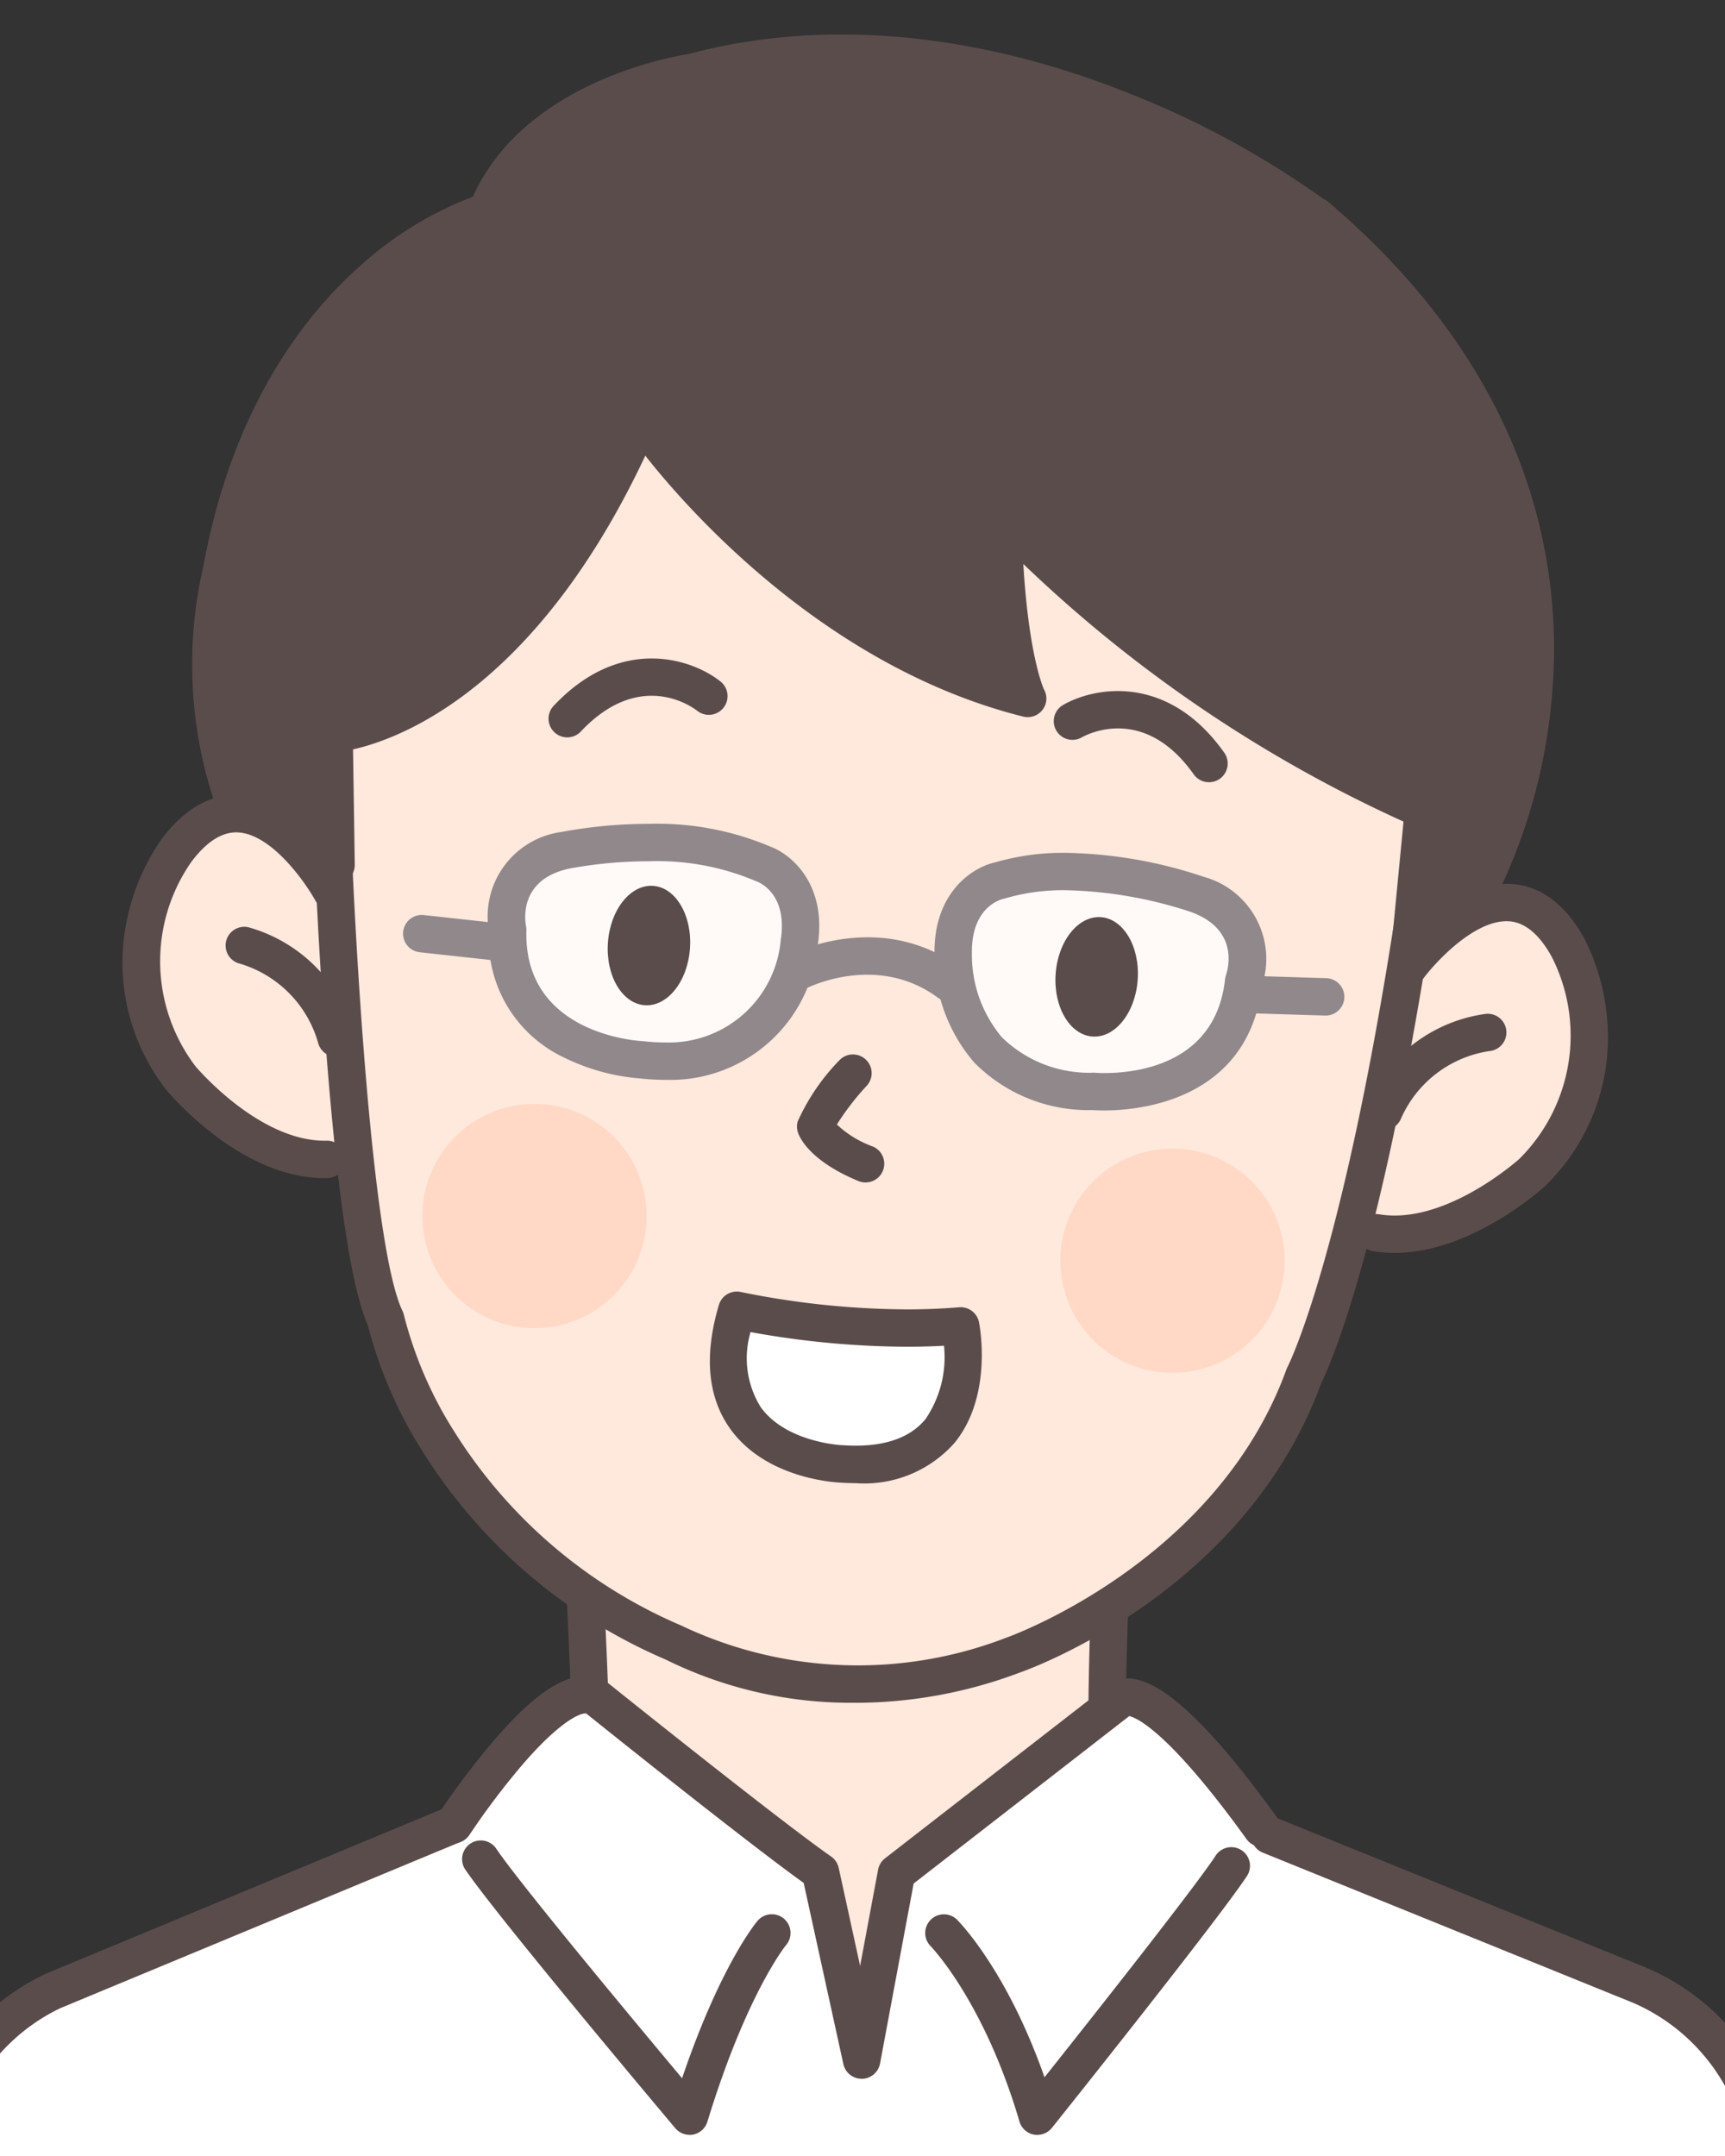
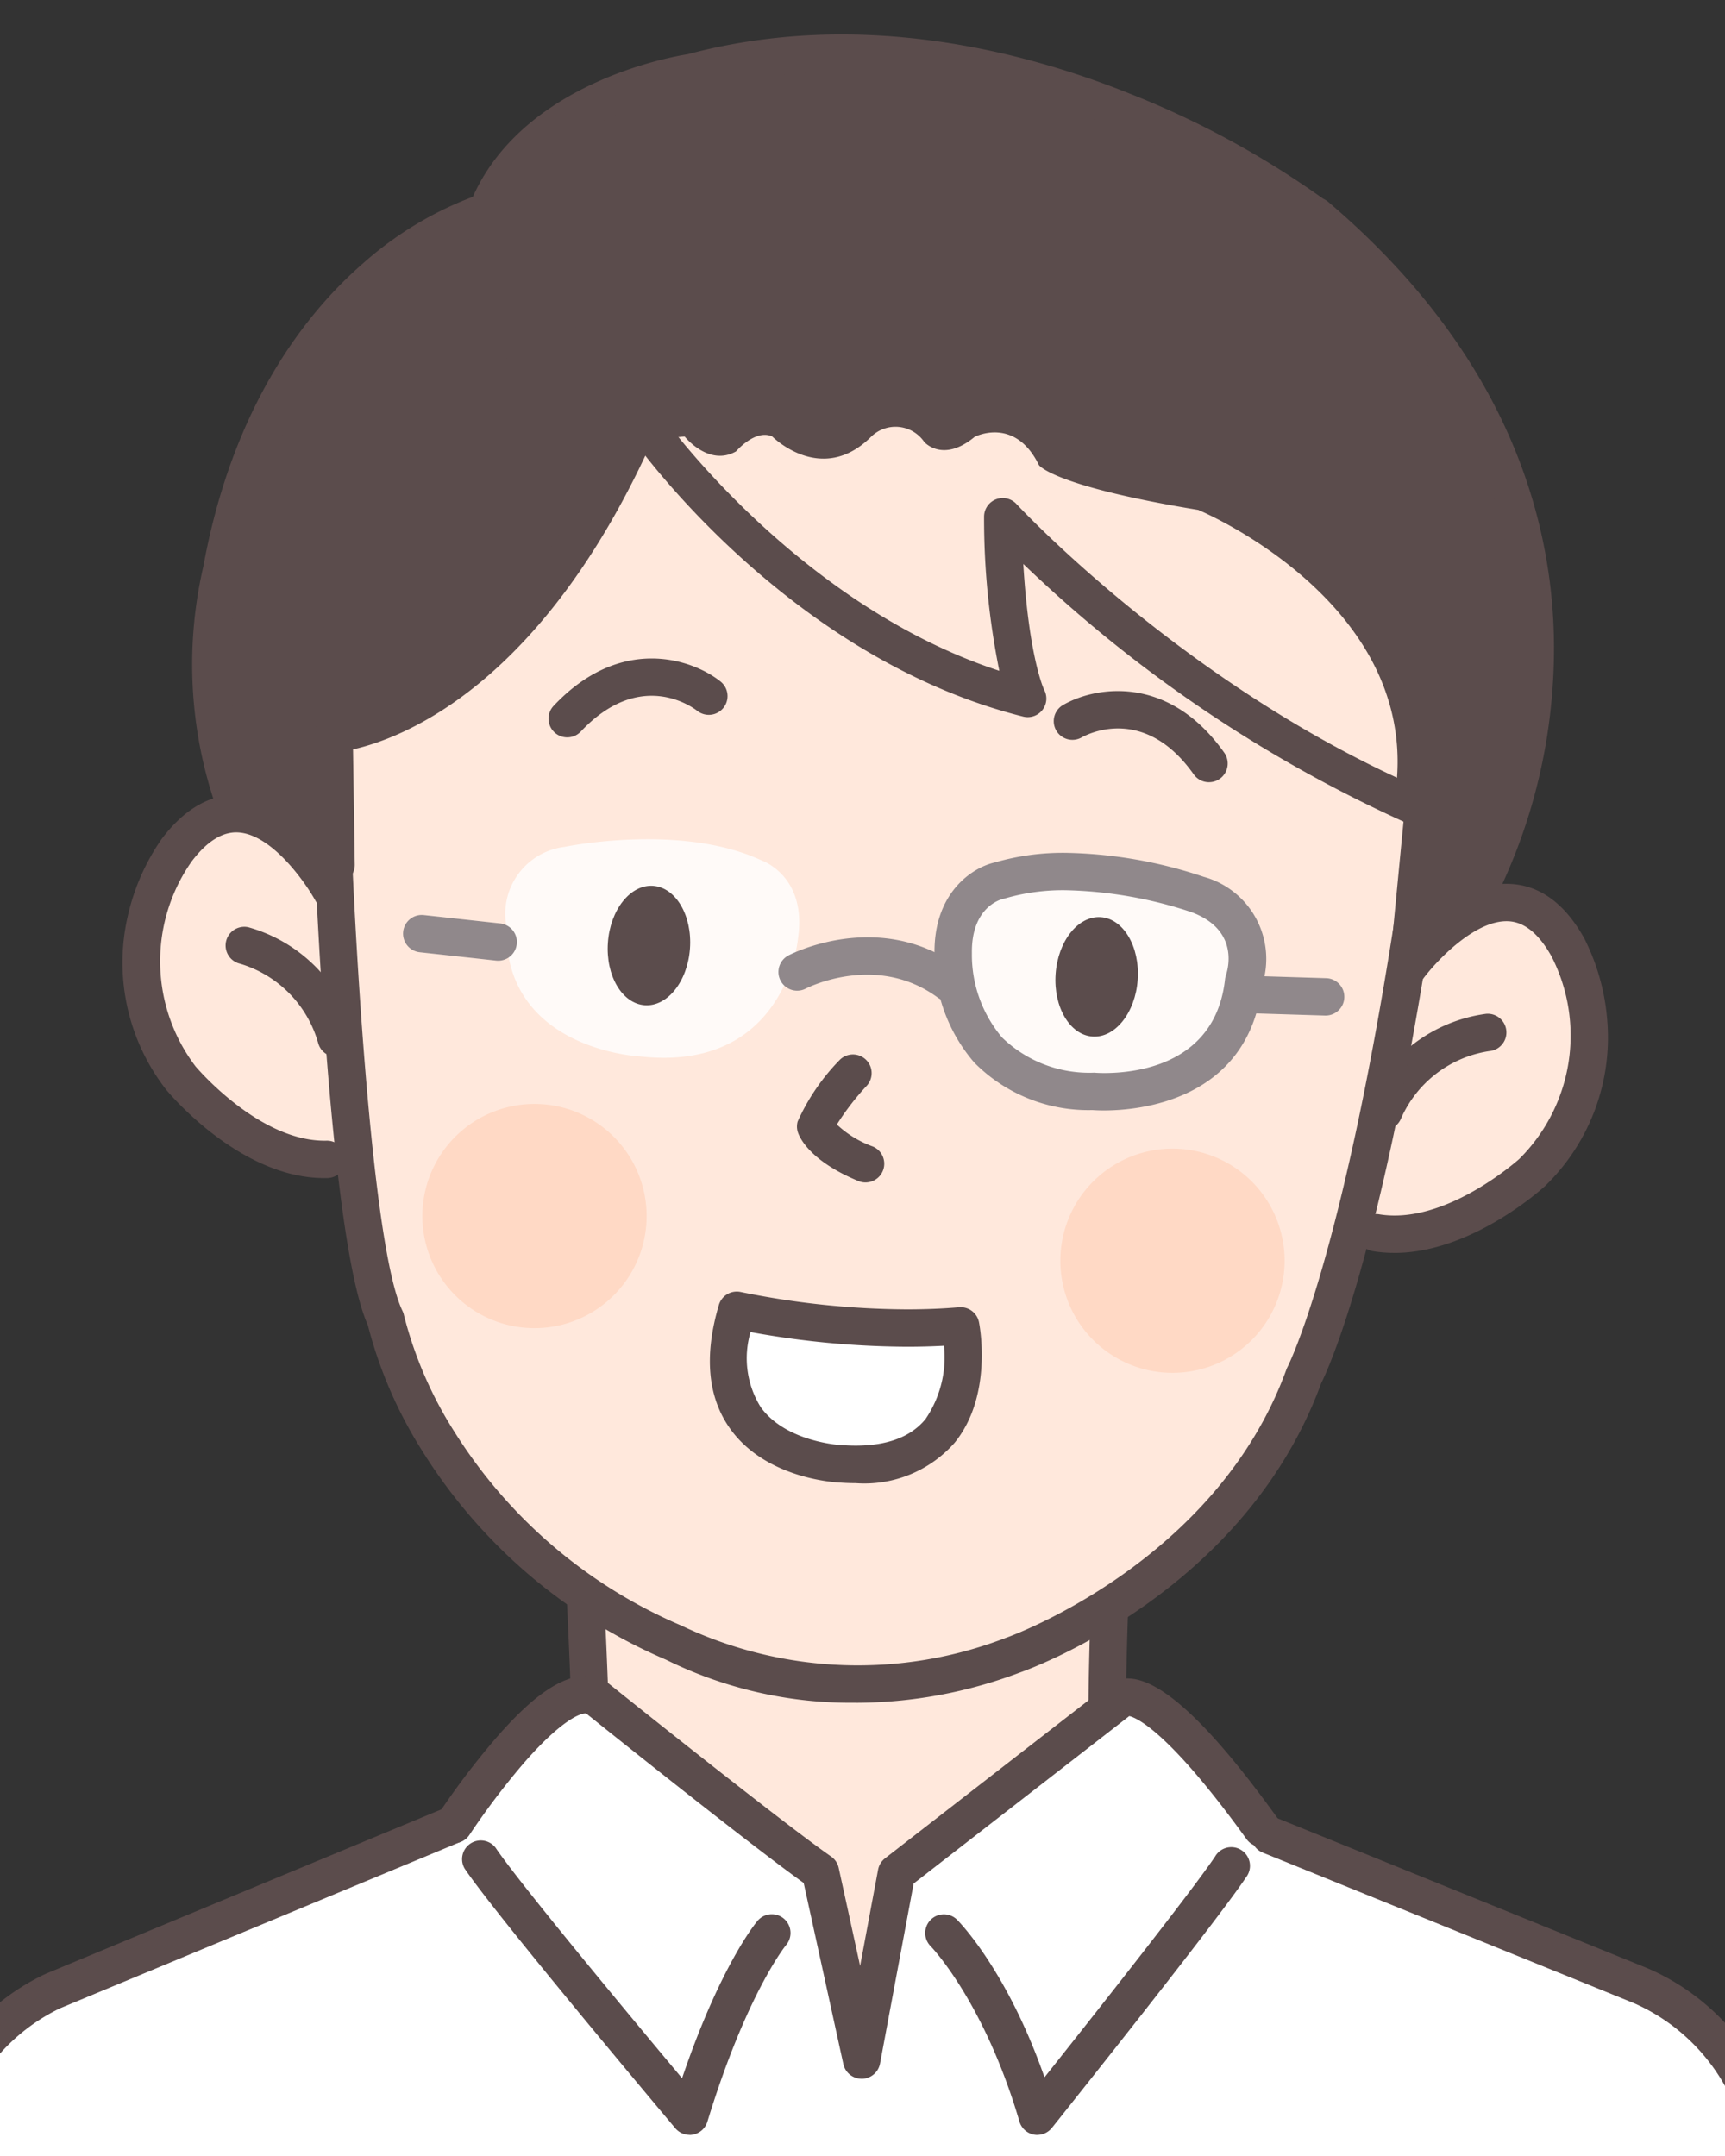
<svg xmlns="http://www.w3.org/2000/svg" width="100" height="125" viewBox="0 0 100 125">
  <rect x="0" y="0" width="100" height="125" fill="#333333" stroke="none" />
  <defs>
    <clipPath id="clip-path">
      <rect id="長方形_2338" data-name="長方形 2338" width="100" height="125" transform="translate(11 -2)" fill="none" />
    </clipPath>
    <clipPath id="clip-path-2">
      <rect id="長方形_2337" data-name="長方形 2337" width="123.307" height="225.618" fill="none" />
    </clipPath>
    <clipPath id="clip-path-3">
      <rect id="長方形_2335" data-name="長方形 2335" width="17.031" height="12.672" fill="none" />
    </clipPath>
    <clipPath id="clip-path-4">
      <rect id="長方形_2336" data-name="長方形 2336" width="17.034" height="12.768" fill="none" />
    </clipPath>
  </defs>
  <g id="グループ_2731" data-name="グループ 2731" transform="translate(-11 2)">
    <g id="グループ_2730" data-name="グループ 2730" clip-path="url(#clip-path)">
      <g id="グループ_2729" data-name="グループ 2729" transform="translate(0 0)">
        <g id="グループ_2728" data-name="グループ 2728" clip-path="url(#clip-path-2)">
          <path id="パス_2841" data-name="パス 2841" d="M207.389,409.518l.217,13.732L223.3,435.12l14.082-12.014.217-13.876s-13.009,3.325-30.21.289" transform="translate(-162.423 -320.501)" fill="#ffe8dc" />
          <path id="パス_2842" data-name="パス 2842" d="M203.572,424.291a1.084,1.084,0,0,1-1.084-1.084c0-5.115-.428-13.087-.432-13.167a1.084,1.084,0,1,1,2.165-.117c0,.081.435,8.111.435,13.284a1.084,1.084,0,0,1-1.084,1.084" transform="translate(-158.246 -320.24)" fill="#5b4c4c" />
          <path id="パス_2843" data-name="パス 2843" d="M342.886,420.944a1.084,1.084,0,0,1-1.082-1.027c-.217-4.125.129-11.987.144-12.32a1.084,1.084,0,1,1,2.166.1c0,.08-.357,8.09-.145,12.109a1.084,1.084,0,0,1-1.026,1.14l-.058,0" transform="translate(-267.64 -318.411)" fill="#5b4c4c" />
          <path id="パス_2844" data-name="パス 2844" d="M124.083,13.716s14.766-21.571,48.481.855c0,0,8.842,4.1,11.988,21.269,0,0,1.168,16.455-8.636,23.87,0,0-14.771,18.529-31.038,14.928,0,0-23.531.818-31.555-21.188,0,0-8.005-6.559-3.674-22.919,0,0,4.889-13.7,14.434-16.814" transform="translate(-84.868 -3.428)" fill="#5b4c4c" />
          <path id="パス_2845" data-name="パス 2845" d="M201.643,130.294c-1.574,18.728-6.806,30.19-6.806,30.19-3.074,11.9-17.407,15.807-17.407,15.807a25.28,25.28,0,0,1-19.308-1.063c-14.244-6.937-16.391-18.893-16.391-18.893-1.993-9.123-2.734-30.895-2.734-30.895s.5-10.866,11.825-17.831a28.516,28.516,0,0,1,8.729-2.21s1.4,1.764,2.983.86c0,0,1.105-1.3,2.089-.867,0,0,2.841,2.879,5.721.037a2.018,2.018,0,0,1,3.1.289s1.072,1.234,2.919-.3c0,0,2.331-1.214,3.725,1.637,0,0,.785,1.214,9.238,2.6,0,0,12.39,5.141,11.511,15.657Z" transform="translate(-108.861 -82.091)" fill="#ffe8dc" />
          <path id="パス_2846" data-name="パス 2846" d="M101.427,228.89c-4.5.12-9.065-4.758-9.065-4.758a11.228,11.228,0,0,1-.236-13.2c4.471-5.919,8.8,2.426,8.8,2.426Z" transform="translate(-70.538 -163.535)" fill="#ffe8dc" />
          <path id="パス_2847" data-name="パス 2847" d="M415.706,251.064c4,.859,9.611-3.234,9.611-3.234a11.23,11.23,0,0,0,2.072-13.041c-3.6-6.482-9.048,1.179-9.048,1.179Z" transform="translate(-325.574 -181.842)" fill="#ffe8dc" />
          <path id="パス_2848" data-name="パス 2848" d="M135.481,100.035s15.194-3.864,20.694-24.49c0,0-8.416-1.893-15.591,7.459,0,0-7.214,9.927-5.1,17.031" transform="translate(-105.803 -59.042)" fill="#5b4c4c" />
-           <path id="パス_2849" data-name="パス 2849" d="M207.389,72.394s5.262,13.844,25.6,21.351c0,0-.553-4.53-1.189-9.936,0,0,13.15,12.946,24.772,16.657,0,0,1.3-18.6-19.208-27.86,0,0-16.35-4.476-29.979-.212" transform="translate(-162.423 -55.255)" fill="#5b4c4c" />
          <path id="パス_2850" data-name="パス 2850" d="M415.767,248.5a7.545,7.545,0,0,1-1.253-.1,1.084,1.084,0,0,1,.359-2.138c3.719.625,7.807-2.919,8.133-3.208a10.077,10.077,0,0,0,1.874-11.735c-.719-1.295-1.549-1.983-2.466-2.044-1.964-.127-4.257,2.358-4.978,3.328a1.084,1.084,0,0,1-1.742-1.291c.336-.454,3.375-4.427,6.858-4.2,1.7.111,3.122,1.173,4.224,3.156a12.7,12.7,0,0,1,1.322,4.66,11.987,11.987,0,0,1-3.562,9.662c-.015.015-.029.029-.045.044-.187.172-4.275,3.868-8.724,3.868" transform="translate(-323.932 -177.861)" fill="#5b4c4c" />
          <path id="パス_2851" data-name="パス 2851" d="M416.792,268.6a1.085,1.085,0,0,1-.989-1.527,8.844,8.844,0,0,1,6.92-5.214,1.084,1.084,0,0,1,.194,2.16,6.669,6.669,0,0,0-5.135,3.941,1.084,1.084,0,0,1-.99.641" transform="translate(-325.576 -205.079)" fill="#5b4c4c" />
          <path id="パス_2852" data-name="パス 2852" d="M95.173,225.557c-4.888,0-8.988-4.909-9.162-5.12-.013-.016-.026-.032-.038-.049a11.989,11.989,0,0,1-2.183-10.064,12.708,12.708,0,0,1,1.958-4.432c1.367-1.81,2.923-2.664,4.622-2.537,3.473.26,5.937,4.618,6.207,5.114a1.084,1.084,0,0,1-1.9,1.036c-.58-1.061-2.512-3.844-4.466-3.987-.917-.067-1.834.5-2.728,1.682a10.078,10.078,0,0,0,.225,11.879c.277.325,3.837,4.4,7.607,4.309a1.084,1.084,0,0,1,.058,2.167l-.194,0" transform="translate(-65.373 -159.254)" fill="#5b4c4c" />
          <path id="パス_2853" data-name="パス 2853" d="M117.47,246.146a1.084,1.084,0,0,1-1.041-.783,6.7,6.7,0,0,0-4.531-4.616,1.084,1.084,0,0,1,.488-2.113,8.843,8.843,0,0,1,6.126,6.126,1.085,1.085,0,0,1-1.042,1.386" transform="translate(-86.979 -186.872)" fill="#5b4c4c" />
          <path id="パス_2854" data-name="パス 2854" d="M165.9,256.884a24.185,24.185,0,0,1-11-2.5,31.046,31.046,0,0,1-14.142-12.134,25.514,25.514,0,0,1-3.136-7.265c-2.306-5.134-3.137-28.364-3.171-29.358a1.084,1.084,0,1,1,2.167-.075c.233,6.7,1.228,24.909,3.015,28.614a1.082,1.082,0,0,1,.087.259,23.249,23.249,0,0,0,2.937,6.771,28.911,28.911,0,0,0,13.162,11.222,1.07,1.07,0,0,1,.1.049,23.851,23.851,0,0,0,18.707.648l.026-.009c.12-.042,12.152-4.326,16.225-15.551a1.063,1.063,0,0,1,.062-.14c.029-.055,3.1-6.065,6.157-25.625a1.084,1.084,0,0,1,2.142.335c-2.986,19.094-5.957,25.458-6.347,26.234-4.42,12.078-16.815,16.547-17.519,16.792a27.015,27.015,0,0,1-9.469,1.736" transform="translate(-105.3 -160.162)" fill="#5b4c4c" />
          <path id="パス_2855" data-name="パス 2855" d="M176.614,292.947A6.5,6.5,0,1,1,170.579,286a6.5,6.5,0,0,1,6.035,6.943" transform="translate(-128.145 -223.981)" fill="#ffd9c5" />
          <path id="パス_2856" data-name="パス 2856" d="M347.2,304.876a6.5,6.5,0,1,1-6.035-6.942,6.5,6.5,0,0,1,6.035,6.942" transform="translate(-261.746 -233.324)" fill="#ffd9c5" />
          <path id="パス_2857" data-name="パス 2857" d="M245.994,341.154a48.142,48.142,0,0,0,12.977.907s1.733,8.6-6.919,8c0,0-8.618-.284-6.058-8.907" transform="translate(-192.287 -267.185)" fill="#fff" />
          <path id="パス_2858" data-name="パス 2858" d="M248.977,347.26c-.292,0-.6-.011-.9-.032-.377-.016-4.314-.254-6.368-3.1-1.319-1.829-1.545-4.25-.671-7.2a1.084,1.084,0,0,1,1.28-.749,49.076,49.076,0,0,0,9.632,1.006c1.043,0,2.057-.041,3.013-.122a1.083,1.083,0,0,1,1.154.866c.035.173.824,4.254-1.421,7a6.983,6.983,0,0,1-5.715,2.332m-6.109-8.755a5.362,5.362,0,0,0,.595,4.352c1.473,2.043,4.672,2.2,4.7,2.2l.04,0c2.235.157,3.86-.353,4.807-1.509a6.364,6.364,0,0,0,1.074-4.255c-.7.038-1.413.057-2.143.057a51.523,51.523,0,0,1-9.077-.851" transform="translate(-188.364 -263.27)" fill="#5b4c4c" />
          <path id="パス_2859" data-name="パス 2859" d="M267.793,280.112a1.08,1.08,0,0,1-.413-.082c-2.855-1.179-3.425-2.563-3.51-2.829a1.083,1.083,0,0,1-.013-.618,12.3,12.3,0,0,1,2.422-3.557,1.084,1.084,0,0,1,1.594,1.469,15.028,15.028,0,0,0-1.741,2.259,6.011,6.011,0,0,0,2.076,1.271,1.084,1.084,0,0,1-.414,2.086" transform="translate(-206.617 -213.556)" fill="#5b4c4c" />
          <g id="グループ_2724" data-name="グループ 2724" transform="translate(40.303 46.658)" opacity="0.8">
            <g id="グループ_2723" data-name="グループ 2723">
              <g id="グループ_2722" data-name="グループ 2722" clip-path="url(#clip-path-3)">
                <path id="パス_2860" data-name="パス 2860" d="M193.67,227.781s-7.944-.371-7.732-7.536a3.916,3.916,0,0,1,3.365-4.611s6.764-1.411,11.463.8c0,0,2.617.907,2.074,4.525,0,0-.689,7.776-9.171,6.821" transform="translate(-185.884 -215.191)" fill="#fff" />
              </g>
            </g>
          </g>
          <g id="グループ_2727" data-name="グループ 2727" transform="translate(66.179 48.336)" opacity="0.8">
            <g id="グループ_2726" data-name="グループ 2726">
              <g id="グループ_2725" data-name="グループ 2725" clip-path="url(#clip-path-4)">
                <path id="パス_2861" data-name="パス 2861" d="M313.363,235.677s7.918.738,8.706-6.387a3.915,3.915,0,0,0-2.691-5.034s-6.5-2.339-11.463-.8c0,0-2.718.534-2.684,4.192,0,0-.4,7.8,8.132,8.031" transform="translate(-305.227 -222.931)" fill="#fff" />
              </g>
            </g>
          </g>
          <path id="パス_2862" data-name="パス 2862" d="M217.986,231.27c-.134,1.911-1.307,3.386-2.621,3.294s-2.271-1.715-2.137-3.627,1.307-3.386,2.621-3.294,2.271,1.716,2.137,3.627" transform="translate(-166.987 -178.283)" fill="#5b4c4c" />
          <path id="パス_2863" data-name="パス 2863" d="M337.694,239.641c-.134,1.911-1.307,3.386-2.621,3.294s-2.271-1.715-2.137-3.627,1.307-3.386,2.621-3.294,2.271,1.716,2.137,3.627" transform="translate(-260.74 -184.839)" fill="#5b4c4c" />
          <path id="パス_2864" data-name="パス 2864" d="M198.481,171.426a1.084,1.084,0,0,1-.789-1.827c3.884-4.124,8.025-2.728,9.672-1.414a1.084,1.084,0,0,1-1.348,1.7c-.336-.26-3.345-2.408-6.746,1.2a1.081,1.081,0,0,1-.789.341" transform="translate(-154.598 -130.675)" fill="#5b4c4c" />
          <path id="パス_2865" data-name="パス 2865" d="M341.37,180.854a1.083,1.083,0,0,1-.886-.458c-2.95-4.167-6.363-2.217-6.508-2.132a1.084,1.084,0,0,1-1.1-1.867c1.813-1.072,6.107-1.878,9.38,2.746a1.084,1.084,0,0,1-.884,1.71" transform="translate(-260.284 -137.502)" fill="#5b4c4c" />
          <path id="パス_2866" data-name="パス 2866" d="M385.145,254.009h-.034l-4.439-.137a1.084,1.084,0,1,1,.067-2.167l4.439.137a1.084,1.084,0,0,1-.033,2.168" transform="translate(-297.313 -197.13)" fill="#90888b" />
          <path id="パス_2867" data-name="パス 2867" d="M164.054,238.094a1.1,1.1,0,0,1-.119-.007l-4.414-.483a1.084,1.084,0,1,1,.236-2.155l4.414.483a1.084,1.084,0,0,1-.117,2.162" transform="translate(-124.177 -184.394)" fill="#90888b" />
          <path id="パス_2868" data-name="パス 2868" d="M268.768,245.126a1.08,1.08,0,0,1-.642-.211c-3.521-2.591-7.488-.611-7.655-.525a1.084,1.084,0,0,1-1-1.925c.215-.112,5.313-2.7,9.938.7a1.084,1.084,0,0,1-.643,1.957" transform="translate(-202.759 -189.074)" fill="#90888b" />
-           <path id="パス_2869" data-name="パス 2869" d="M191.449,225.924a13.62,13.62,0,0,1-1.487-.085,12.06,12.06,0,0,1-4.342-1.194,7.6,7.6,0,0,1-4.386-7.338,4.937,4.937,0,0,1,4.228-5.757,27.153,27.153,0,0,1,5.045-.467,16.776,16.776,0,0,1,7.058,1.326c1.205.45,3.246,2.171,2.736,5.657a8.581,8.581,0,0,1-8.852,7.858m-.942-12.672a25.437,25.437,0,0,0-4.6.421c-2.978.63-2.578,3.061-2.523,3.336a1.09,1.09,0,0,1,.021.246c-.176,6,6.421,6.407,6.7,6.422l.068.005a11.446,11.446,0,0,0,1.274.075,6.511,6.511,0,0,0,6.7-5.918c0-.019,0-.042.007-.061.389-2.591-1.192-3.276-1.373-3.346a.775.775,0,0,1-.091-.038,14.606,14.606,0,0,0-6.181-1.142" transform="translate(-141.889 -165.317)" fill="#90888b" />
          <path id="パス_2870" data-name="パス 2870" d="M310.418,233.762h0c-.348,0-.59-.016-.683-.023a9.3,9.3,0,0,1-6.848-2.752,9.523,9.523,0,0,1-2.308-6.38c-.021-3.526,2.24-4.947,3.5-5.225a14.174,14.174,0,0,1,4.114-.557,26.46,26.46,0,0,1,7.988,1.389,4.937,4.937,0,0,1,3.388,6.291c-.817,6.73-7.2,7.256-9.146,7.256m-.523-2.185s.2.017.523.017c1.925,0,6.461-.53,7-5.443a1.088,1.088,0,0,1,.055-.241c.143-.428.728-2.653-2.037-3.656a24.667,24.667,0,0,0-7.251-1.26,11.971,11.971,0,0,0-3.522.475,1.057,1.057,0,0,1-.112.028c-.173.04-1.833.5-1.809,3.118,0,.022,0,.044,0,.066a7.421,7.421,0,0,0,1.748,4.85,7.251,7.251,0,0,0,5.332,2.042l.071,0" transform="translate(-235.405 -171.38)" fill="#90888b" />
          <path id="パス_2871" data-name="パス 2871" d="M136.238,125.319a1.084,1.084,0,0,1-1.083-1.067l-.119-7.616a1.084,1.084,0,0,1,1.014-1.1,13.112,13.112,0,0,0,5.7-2.465c3.045-2.1,7.47-6.457,11.254-15.265a1.084,1.084,0,1,1,1.992.856c-6.473,15.067-14.868,18.22-17.773,18.872l.1,6.683a1.084,1.084,0,0,1-1.067,1.1h-.017" transform="translate(-105.757 -76.086)" fill="#5b4c4c" />
          <path id="パス_2872" data-name="パス 2872" d="M264.437,133.04c-.035,0-.07,0-.105-.005a1.084,1.084,0,0,1-.975-1.183l.714-7.414A78.89,78.89,0,0,1,242.03,109.5c.327,5.455,1.2,7.281,1.211,7.3a1.073,1.073,0,0,1-.106,1.17,1.085,1.085,0,0,1-1.121.377c-13.478-3.376-22.2-15.5-22.57-16.014a1.084,1.084,0,0,1,1.768-1.255h0c.081.114,7.8,10.813,19.428,14.617a44.417,44.417,0,0,1-.884-8.912,1.084,1.084,0,0,1,1.882-.754c.1.108,10.118,10.9,24.007,16.727a1.084,1.084,0,0,1,.659,1.1l-.79,8.2a1.084,1.084,0,0,1-1.078.98" transform="translate(-171.708 -78.803)" fill="#5b4c4c" />
          <path id="パス_2873" data-name="パス 2873" d="M407.6,85.911a1.084,1.084,0,0,1-.927-1.645A30.967,30.967,0,0,0,410.3,71.574c.634-9.833-3.491-18.6-12.261-26.07a1.084,1.084,0,1,1,1.405-1.651c11.646,9.915,13.5,20.677,13.012,27.959a32.549,32.549,0,0,1-3.931,13.577,1.083,1.083,0,0,1-.928.523" transform="translate(-311.438 -34.142)" fill="#5b4c4c" />
          <path id="パス_2874" data-name="パス 2874" d="M104.434,45.233a1.084,1.084,0,0,1-1.026-.736,25.258,25.258,0,0,1-.639-13.672c1.705-9.32,5.954-14.675,9.221-17.528a20.463,20.463,0,0,1,6.4-3.888c2.962-6.625,11.526-8.123,12.454-8.267,9.879-2.635,19.356-.226,25.573,2.263a52.278,52.278,0,0,1,11.247,6.1,1.084,1.084,0,0,1-1.312,1.727,51.137,51.137,0,0,0-10.8-5.838c-5.909-2.357-14.906-4.644-24.207-2.143a1.094,1.094,0,0,1-.129.026c-.085.012-8.63,1.314-11.01,7.4a1.084,1.084,0,0,1-.728.652,17.537,17.537,0,0,0-6.15,3.677c-2.976,2.629-6.855,7.582-8.431,16.249a.966.966,0,0,1-.023.1,23.408,23.408,0,0,0,.59,12.442,1.085,1.085,0,0,1-1.026,1.433" transform="translate(-79.978 0.002)" fill="#5b4c4c" />
          <path id="パス_2875" data-name="パス 2875" d="M23.285,508.142l2.168,27.753s-1.038,33.794-1.868,37.057h83.471s-.914-8.669-3.549-34.672l-.193-32.286,16.88-14.724-4.762-23.022s.542-4.878-9.973-7.805l-18.823-7.905c-3.326-6.6-7.37-8.144-7.37-8.144L65.75,454.8,63.8,465.136l-2.457-10.407L47.817,444.339c-2.439-.406-8.35,8.273-8.35,8.273L21.55,460.226s-12.367-.178-11.933,13.915l-2.6,15.828s-3.252,10.407-3.469,17.454Z" transform="translate(-2.777 -347.987)" fill="#fff" />
          <path id="パス_2876" data-name="パス 2876" d="M463.081,790.384a1.084,1.084,0,0,1-1.077-.973c-.026-.253-2.61-25.335-3.393-32.279,0-.035-.006-.071-.007-.107l-.217-16.262c0-.026,0-.051,0-.077.2-3.4-.191-18.17-.194-18.319a1.084,1.084,0,1,1,2.167-.057c.016.609.391,14.9.194,18.462l.216,16.171c.791,7.029,3.363,31.994,3.389,32.246a1.084,1.084,0,0,1-.967,1.19c-.038,0-.075.006-.112.006" transform="translate(-358.85 -564.873)" fill="#5b4c4c" />
          <path id="パス_2877" data-name="パス 2877" d="M90.962,791.985h-.053a1.084,1.084,0,0,1-1.031-1.135c.634-13.11,1.087-29.649,1.1-30.227,0-5.926-.764-14.96-.806-15.448-.435-3.522-1.062-20.179-1.089-20.888a1.084,1.084,0,1,1,2.166-.081c.007.173.653,17.339,1.076,20.722,0,.014,0,.027,0,.041.008.095.816,9.515.816,15.669,0,.01,0,.019,0,.029,0,.168-.461,16.987-1.1,30.287a1.084,1.084,0,0,1-1.082,1.032" transform="translate(-69.77 -566.367)" fill="#5b4c4c" />
          <path id="パス_2878" data-name="パス 2878" d="M14.63,514.666a1.108,1.108,0,0,1-.176-.014,1.084,1.084,0,0,1-.9-1.245l3.1-18.966a13.307,13.307,0,0,1,7.6-11.057l23.248-9.661a1.084,1.084,0,0,1,.832,2l-23.249,9.661a11.144,11.144,0,0,0-6.274,9.282c0,.027-.006.055-.01.082L15.7,513.757a1.085,1.085,0,0,1-1.069.909" transform="translate(-10.608 -370.946)" fill="#5b4c4c" />
          <path id="パス_2879" data-name="パス 2879" d="M419.012,516.573a1.085,1.085,0,0,1-1.061-.868l-3.863-18.963a1.12,1.12,0,0,1-.018-.124,11.206,11.206,0,0,0-6.686-9.273L385.9,478.633a1.084,1.084,0,1,1,.815-2.009l21.475,8.706a13.381,13.381,0,0,1,8.039,11.039l3.851,18.9a1.085,1.085,0,0,1-1.063,1.3" transform="translate(-301.696 -373.221)" fill="#5b4c4c" />
          <path id="パス_2880" data-name="パス 2880" d="M65.89,652.493a1.084,1.084,0,0,1-1.028-.742L58.14,631.587A1.084,1.084,0,1,1,60.2,630.9l6.722,20.164a1.085,1.085,0,0,1-1.029,1.427" transform="translate(-45.49 -493.53)" fill="#5b4c4c" />
          <path id="パス_2881" data-name="パス 2881" d="M278.774,574.767a1.626,1.626,0,1,1-1.626-1.626,1.626,1.626,0,0,1,1.626,1.626" transform="translate(-215.784 -448.874)" fill="#fff" />
-           <path id="パス_2882" data-name="パス 2882" d="M273.232,573.561a2.71,2.71,0,1,1,2.71-2.71,2.713,2.713,0,0,1-2.71,2.71m0-3.252a.542.542,0,1,0,.542.542.542.542,0,0,0-.542-.542" transform="translate(-211.868 -444.958)" fill="#5b4c4c" />
-           <path id="パス_2883" data-name="パス 2883" d="M278.774,716.12a1.626,1.626,0,1,1-1.626-1.626,1.626,1.626,0,0,1,1.626,1.626" transform="translate(-215.784 -559.579)" fill="#fff" />
          <path id="パス_2884" data-name="パス 2884" d="M273.232,714.914a2.71,2.71,0,1,1,2.71-2.71,2.713,2.713,0,0,1-2.71,2.71m0-3.252a.542.542,0,1,0,.542.542.543.543,0,0,0-.542-.542" transform="translate(-211.868 -555.663)" fill="#5b4c4c" />
-           <path id="パス_2885" data-name="パス 2885" d="M278.774,857.476a1.626,1.626,0,1,1-1.626-1.626,1.626,1.626,0,0,1,1.626,1.626" transform="translate(-215.784 -670.286)" fill="#fff" />
          <path id="パス_2886" data-name="パス 2886" d="M273.232,856.27a2.71,2.71,0,1,1,2.71-2.71,2.713,2.713,0,0,1-2.71,2.71m0-3.252a.542.542,0,1,0,.542.542.542.542,0,0,0-.542-.542" transform="translate(-211.868 -666.37)" fill="#5b4c4c" />
          <path id="パス_2887" data-name="パス 2887" d="M278.774,998.827a1.626,1.626,0,1,1-1.626-1.626,1.626,1.626,0,0,1,1.626,1.626" transform="translate(-215.784 -780.99)" fill="#fff" />
-           <path id="パス_2888" data-name="パス 2888" d="M273.232,997.621a2.71,2.71,0,1,1,2.71-2.71,2.713,2.713,0,0,1-2.71,2.71m0-3.252a.542.542,0,1,0,.542.542.543.543,0,0,0-.542-.542" transform="translate(-211.868 -777.074)" fill="#5b4c4c" />
+           <path id="パス_2888" data-name="パス 2888" d="M273.232,997.621a2.71,2.71,0,1,1,2.71-2.71,2.713,2.713,0,0,1-2.71,2.71m0-3.252" transform="translate(-211.868 -777.074)" fill="#5b4c4c" />
          <path id="パス_2889" data-name="パス 2889" d="M191.824,462.276a1.084,1.084,0,0,1-1.059-.853l-2.3-10.5c-3.25-2.33-11.5-8.935-12.607-9.825-.266-.044-1.395.309-3.672,2.939a43.988,43.988,0,0,0-3.092,4.092,1.084,1.084,0,0,1-1.815-1.187,45.534,45.534,0,0,1,3.268-4.325c1.747-2.018,4.311-4.565,6.406-3.4a1.1,1.1,0,0,1,.152.1c.1.079,9.909,7.952,12.951,10.074a1.085,1.085,0,0,1,.439.658l1.242,5.685,1.042-5.58a1.085,1.085,0,0,1,.4-.657l12.9-10.017a1.74,1.74,0,0,1,1.226-.411c1.916.052,4.728,2.685,8.594,8.048a1.084,1.084,0,1,1-1.759,1.268c-4.522-6.273-6.388-7.043-6.8-7.136l-12.5,9.708-1.948,10.436a1.084,1.084,0,0,1-1.049.885h-.017" transform="translate(-130.875 -343.754)" fill="#5b4c4c" />
          <path id="パス_2890" data-name="パス 2890" d="M187.334,499.769a1.084,1.084,0,0,1-.829-.386c-.427-.507-10.467-12.435-12.215-15.058a1.084,1.084,0,0,1,1.8-1.2c1.325,1.987,7.991,9.995,10.809,13.362,2.21-6.519,4.278-9.012,4.373-9.124a1.084,1.084,0,0,1,1.658,1.4c-.036.044-2.3,2.84-4.564,10.244a1.084,1.084,0,0,1-.82.745,1.072,1.072,0,0,1-.217.022" transform="translate(-136.358 -377.995)" fill="#5b4c4c" />
          <path id="パス_2891" data-name="パス 2891" d="M304.619,501.6a1.069,1.069,0,0,1-.209-.02,1.084,1.084,0,0,1-.831-.758c-2.05-6.97-5.119-10.135-5.149-10.166a1.084,1.084,0,0,1,1.535-1.531c.128.128,2.9,2.946,5.066,9.133,2.631-3.312,8.576-10.83,9.889-12.8a1.084,1.084,0,1,1,1.8,1.2c-1.74,2.611-10.87,14.045-11.258,14.53a1.084,1.084,0,0,1-.847.408" transform="translate(-233.48 -379.821)" fill="#5b4c4c" />
          <path id="パス_2892" data-name="パス 2892" d="M84.823,657.419,63.407,645.337,57.1,643.2l-11.994,1.146-8.89,5.637s-1.951,3.035,2.385,3.035c0,0,3.724-1.659,6.83-3.252l7.674-1.877L42.257,653.6s-3.673,1.407-3.009,2.979c0,0,.577,2.072,1.954,1.544,0,0-3.683.977-.39,3.185,0,0-1.1,2.374,2.218,2.96L57.86,663.2s5.735,4.865,8.413,6.193c0,0,5.4.439,8.421-.656l4.308.332Z" transform="translate(-28.025 -503.742)" fill="#ffe8dc" />
          <path id="パス_2893" data-name="パス 2893" d="M36.29,654.225a1.08,1.08,0,0,1-.385-.071c-1.363-.518-2.083-1.287-2.14-2.283-.1-1.8,2.236-3.187,3.022-3.6.766-.476,1.694-1.007,2.687-1.553L35.1,648.836a1.084,1.084,0,0,1-.292.093c-1.389.236-3.318.392-4.031-.968-.807-1.539.9-3.539,1.664-4.327a1.093,1.093,0,0,1,.188-.154l7.047-4.553a1.073,1.073,0,0,1,.216-.108c3.59-1.312,12.234-1.771,12.6-1.79a1.064,1.064,0,0,1,.147,0,27.124,27.124,0,0,1,5.849,1.737,1.05,1.05,0,0,1,.125.061L79.165,650.5a1.084,1.084,0,0,1-1.071,1.885L57.609,640.751a25.874,25.874,0,0,0-5.077-1.551c-.857.048-8.59.507-11.78,1.617l-6.834,4.415a6.021,6.021,0,0,0-1.141,1.652,4.934,4.934,0,0,0,1.523-.068l7.013-3.4a1.1,1.1,0,0,1,.2-.074,48.285,48.285,0,0,1,7.479-1.369,1.084,1.084,0,0,1,.5,2.061c-.079.038-7.942,3.822-11.6,6.1-.024.015-.049.029-.074.042a4.908,4.908,0,0,0-1.882,1.544,2,2,0,0,0,.734.408,1.084,1.084,0,0,1-.386,2.1" transform="translate(-23.942 -498.91)" fill="#5b4c4c" />
          <path id="パス_2894" data-name="パス 2894" d="M84.141,732.355a12.037,12.037,0,0,1-6.364-1.808,1.078,1.078,0,0,1-.141-.1,71.834,71.834,0,0,0-5.921-4.7c-3.773.291-12.757,1-13.778,1.152a1.086,1.086,0,0,1-.255.007,4.551,4.551,0,0,1-2.982-1.482,2.956,2.956,0,0,1-.529-2.375,1.084,1.084,0,1,1,2.135.376.79.79,0,0,0,.113.676,2.36,2.36,0,0,0,1.357.631c1.94-.236,13.575-1.133,14.085-1.172a1.084,1.084,0,0,1,.525.091c1.316.586,5.581,4.218,6.6,5.092a10.178,10.178,0,0,0,8.947.726,1.093,1.093,0,0,1,.249-.081,17.915,17.915,0,0,1,4,.035,1.084,1.084,0,0,1-.234,2.155,17.127,17.127,0,0,0-3.244-.08,12.3,12.3,0,0,1-4.558.857" transform="translate(-42.383 -565.577)" fill="#5b4c4c" />
          <path id="パス_2895" data-name="パス 2895" d="M51.236,693.152a1.085,1.085,0,0,1-.6-.182,3.165,3.165,0,0,1-1.4-2.254,2.516,2.516,0,0,1,1.109-2.108,1.081,1.081,0,0,1,.262-.152l13.373-5.434a1.084,1.084,0,0,1,.816,2.009L51.578,690.4a.557.557,0,0,0-.179.232.566.566,0,0,0,.144.257l13.542-3.045a1.084,1.084,0,1,1,.475,2.115l-14.086,3.167a1.082,1.082,0,0,1-.238.026" transform="translate(-38.556 -534.867)" fill="#5b4c4c" />
          <path id="パス_2896" data-name="パス 2896" d="M206.519,693.221l30.736,9.353s7.588,3.037,18.646.867c0,0,16.09-4.272,20.86-23.136a47.71,47.71,0,0,0-5.472-24.353l-15.171,13.125-11.491-.761-31.17-5.667s-6.288-2.819-8.022.867l-2.6-1.084s0,15.828-6.288,23.633l5.2,2.385s-1.518,1.735,4.77,4.77" transform="translate(-153.931 -513.731)" fill="#fff" />
          <path id="パス_2897" data-name="パス 2897" d="M244.413,701.272a42.9,42.9,0,0,1-15.334-2.891l-26.344-8.251a9.229,9.229,0,0,1-5.947-4.989l-4.592-2a1.084,1.084,0,0,1-.475-1.589c7.873-12.017,5.935-22.507,5.914-22.611A1.085,1.085,0,0,1,199,657.691l2.318.662c2.409-2.574,7.678-.658,8.737-.237l41.24,6.732a1.083,1.083,0,0,1,.34.116c.286.154,7.019,3.841,7.969,9.063a1.084,1.084,0,0,1-2.133.388c-.695-3.821-5.771-6.913-6.716-7.458l-41.17-6.72a1.072,1.072,0,0,1-.24-.068c-1.4-.578-5.641-1.824-6.666-.03a1.085,1.085,0,0,1-1.239.5l-1.462-.418c.274,3.485.132,11.869-5.752,21.435l3.824,1.663a1.083,1.083,0,0,1,.59.633,7.028,7.028,0,0,0,4.674,4.082l.048.014,26.4,8.269.064.022c12.472,4.781,22.425,1.843,22.524,1.813a1.079,1.079,0,0,1,.106-.027,20.733,20.733,0,0,0,7.1-3.488c3.56-2.577,8.44-7.531,11.522-16.521a59.252,59.252,0,0,0-4.7-25.64,1.084,1.084,0,1,1,1.977-.89,60.267,60.267,0,0,1,4.872,26.832,1.074,1.074,0,0,1-.054.261c-3.285,9.68-8.587,15.018-12.456,17.791a22.667,22.667,0,0,1-7.789,3.77,31.794,31.794,0,0,1-8.521,1.027" transform="translate(-150.015 -509.814)" fill="#5b4c4c" />
          <path id="パス_2898" data-name="パス 2898" d="M223.628,720.089a1.084,1.084,0,0,1-.9-1.69,27.252,27.252,0,0,0,4.385-18.284,1.084,1.084,0,1,1,2.135-.379,29.077,29.077,0,0,1-4.722,19.876,1.083,1.083,0,0,1-.9.478" transform="translate(-174.293 -547.319)" fill="#5b4c4c" />
          <path id="パス_2899" data-name="パス 2899" d="M477.3,717.84a1.084,1.084,0,0,1-1-.67c-1.635-3.958-7.414-2.985-7.472-2.975a1.084,1.084,0,0,1-.384-2.134c.307-.056,7.555-1.3,9.859,4.28a1.085,1.085,0,0,1-1,1.5" transform="translate(-366.181 -557.551)" fill="#5b4c4c" />
          <path id="パス_2900" data-name="パス 2900" d="M332.8,652.516s15.286-10.841,19.73-12.033c0,0,8.617-2.922,14.146,1.378l-5.2,13.226a75.511,75.511,0,0,1-4.282,6.713s-1.95,3.943-9.647,5.135c0,0-9.757,2.6-11.058,3.9Z" transform="translate(-260.646 -500.855)" fill="#ffe8dc" />
          <path id="パス_2901" data-name="パス 2901" d="M331.388,649.736a1.084,1.084,0,0,1-.645-1.956c.6-.44,14.566-10.741,18.8-12.07a17.9,17.9,0,0,1,15.153.9,1.084,1.084,0,0,1-1.036,1.9,15.973,15.973,0,0,0-13.284-.8,1.137,1.137,0,0,1-.143.054c-3.141.934-14.2,8.8-18.2,11.758a1.078,1.078,0,0,1-.643.212" transform="translate(-258.688 -496.882)" fill="#5b4c4c" />
          <path id="パス_2902" data-name="パス 2902" d="M347.387,726.669a1.084,1.084,0,0,1-.441-2.075,48.352,48.352,0,0,1,10.918-3.336,1.145,1.145,0,0,1,.135-.01c.062,0,6.38-.15,9.271-4.969a1.028,1.028,0,0,1,.057-.086,53.218,53.218,0,0,0,3.6-5.643,1.084,1.084,0,0,1,1.919,1.01,54.135,54.135,0,0,1-3.742,5.88c-3.385,5.585-10.171,5.952-11.005,5.976a47.174,47.174,0,0,0-10.27,3.161,1.079,1.079,0,0,1-.44.094" transform="translate(-271.218 -556.036)" fill="#5b4c4c" />
          <path id="パス_2903" data-name="パス 2903" d="M459.962,648.717a1.085,1.085,0,0,1-1-1.508l7.516-17.707a1.084,1.084,0,0,1,2,.847l-7.516,17.707a1.085,1.085,0,0,1-1,.661" transform="translate(-359.385 -492.497)" fill="#5b4c4c" />
          <path id="パス_2904" data-name="パス 2904" d="M43.966,727.238s-4.811,3.8-18.646.867c0,0-16.09-4.273-20.86-23.136,0,0-.914-3.669.17-10.5l21.557.028,10.749-1.979,29.054-5.854s5.42-2.6,7.805,0l4.553-.65s6.288,8.022,6.5,25.368l-4.987,2.168s-.217,1.518-5.637,3.686Z" transform="translate(-3.211 -536.878)" fill="#fff" />
          <path id="パス_2905" data-name="パス 2905" d="M29.681,704.282a31.779,31.779,0,0,1-8.521-1.027,22.665,22.665,0,0,1-7.789-3.77C9.5,696.711,4.2,691.374.915,681.693a1.106,1.106,0,0,1-.033-.12,56.057,56.057,0,0,1,2.119-28,1.084,1.084,0,1,1,2.04.734C.377,667.286,2.8,680.1,2.989,681.06c3.081,9.034,7.977,14.008,11.546,16.592a20.736,20.736,0,0,0,7.107,3.489,1.073,1.073,0,0,1,.1.027c.1.03,10.051,2.967,22.522-1.814l.048-.017,26.359-8.7a1.075,1.075,0,0,1,.135-.035c4.759-.915,5.405-3.592,5.43-3.705a1.058,1.058,0,0,1,.751-.822L80.563,685c-.007-13.284-4.535-21.4-5.9-23.548l-3.823.91a1.085,1.085,0,0,1-.945-.222c-1.764-1.47-5.814-.665-7.226-.23q-.05.015-.1.026l-39.2,8.016c-.892.512-6.034,3.62-6.734,7.468a1.084,1.084,0,0,1-2.133-.388c.949-5.223,7.683-8.908,7.969-9.063a1.088,1.088,0,0,1,.3-.108l39.319-8.04c.8-.241,5.76-1.613,8.741.315l4.067-.969a1.085,1.085,0,0,1,1.116.4c.283.375,6.943,9.38,6.724,26.252a1.084,1.084,0,0,1-.773,1.024l-3.8,1.14c-.506,1.233-2.109,3.791-6.862,4.727l-26.27,8.671a42.912,42.912,0,0,1-15.342,2.894" transform="translate(0 -511.307)" fill="#5b4c4c" />
          <path id="パス_2906" data-name="パス 2906" d="M324.4,722.476a1.084,1.084,0,0,1-1.083-1.067c-.209-13.174-4.579-20.861-4.623-20.937a1.084,1.084,0,0,1,1.874-1.091c.191.329,4.7,8.209,4.917,21.994a1.084,1.084,0,0,1-1.067,1.1H324.4" transform="translate(-249.481 -547.322)" fill="#5b4c4c" />
          <path id="パス_2907" data-name="パス 2907" d="M55.844,725.948a1.084,1.084,0,0,1-.9-1.68c3.452-5.25,10.431-3.769,10.726-3.7a1.084,1.084,0,1,1-.47,2.116c-.056-.012-5.82-1.214-8.444,2.777a1.083,1.083,0,0,1-.907.489" transform="translate(-42.888 -564.145)" fill="#5b4c4c" />
        </g>
      </g>
    </g>
  </g>
</svg>